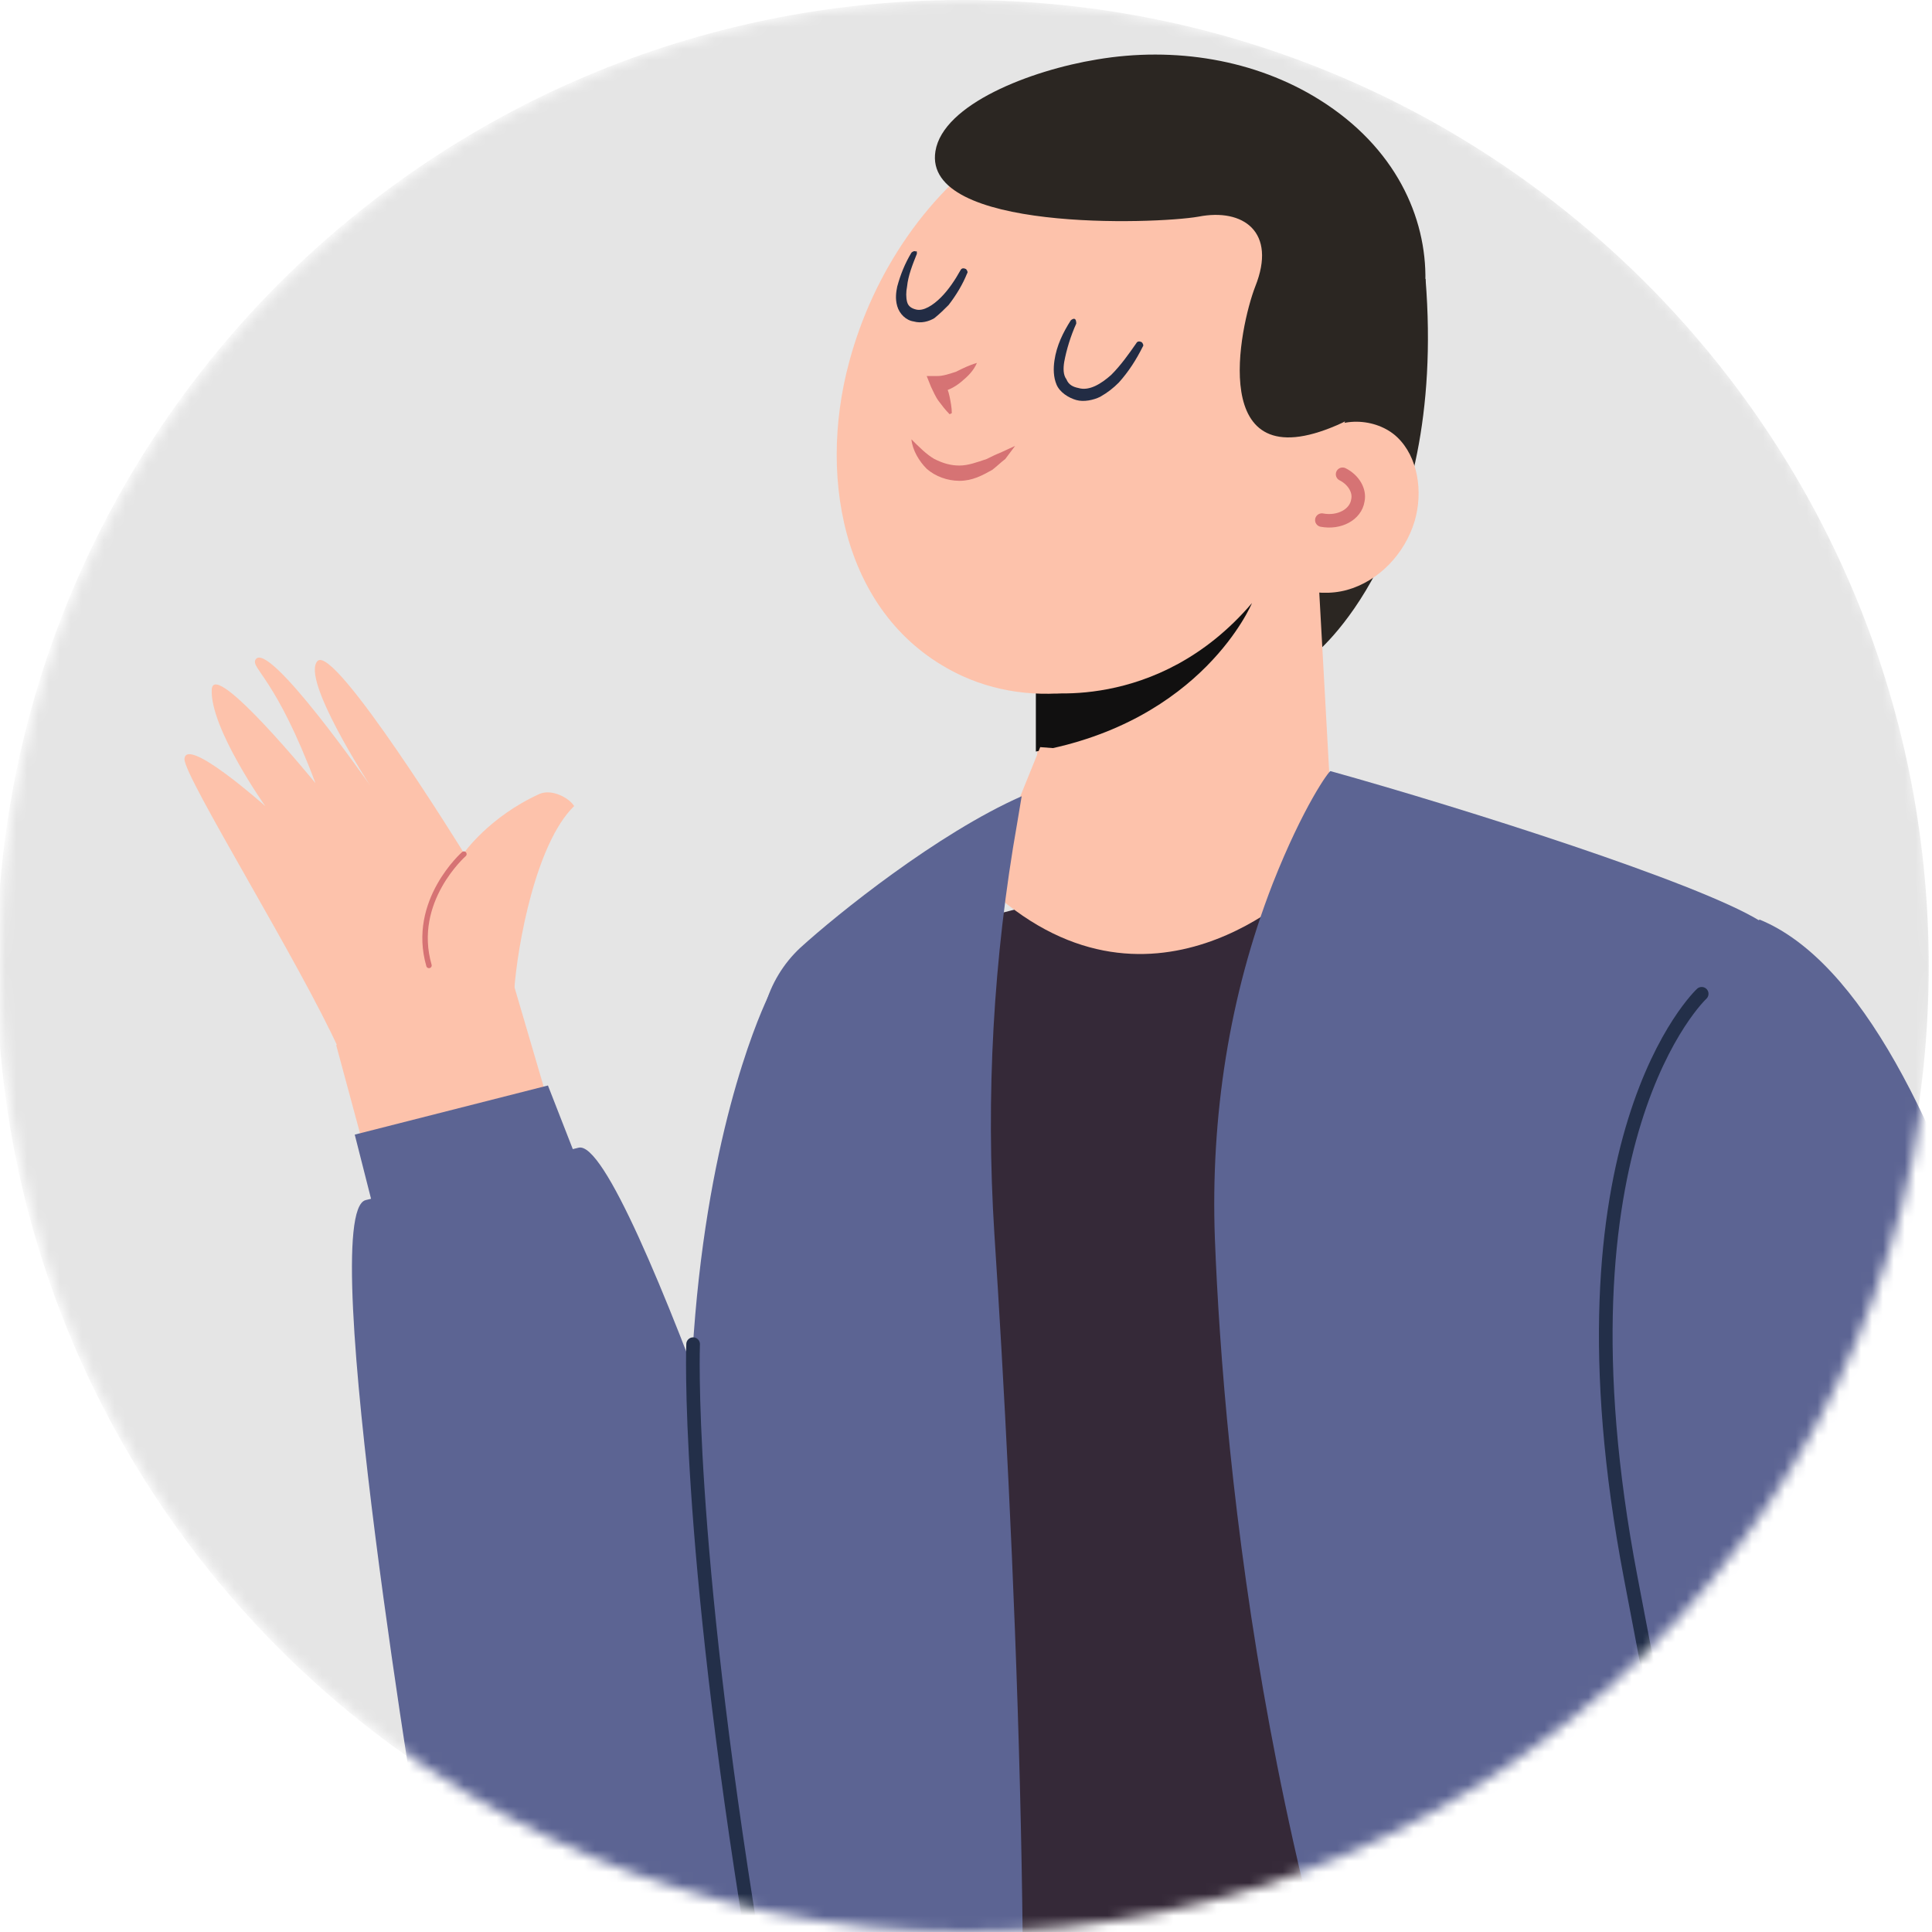
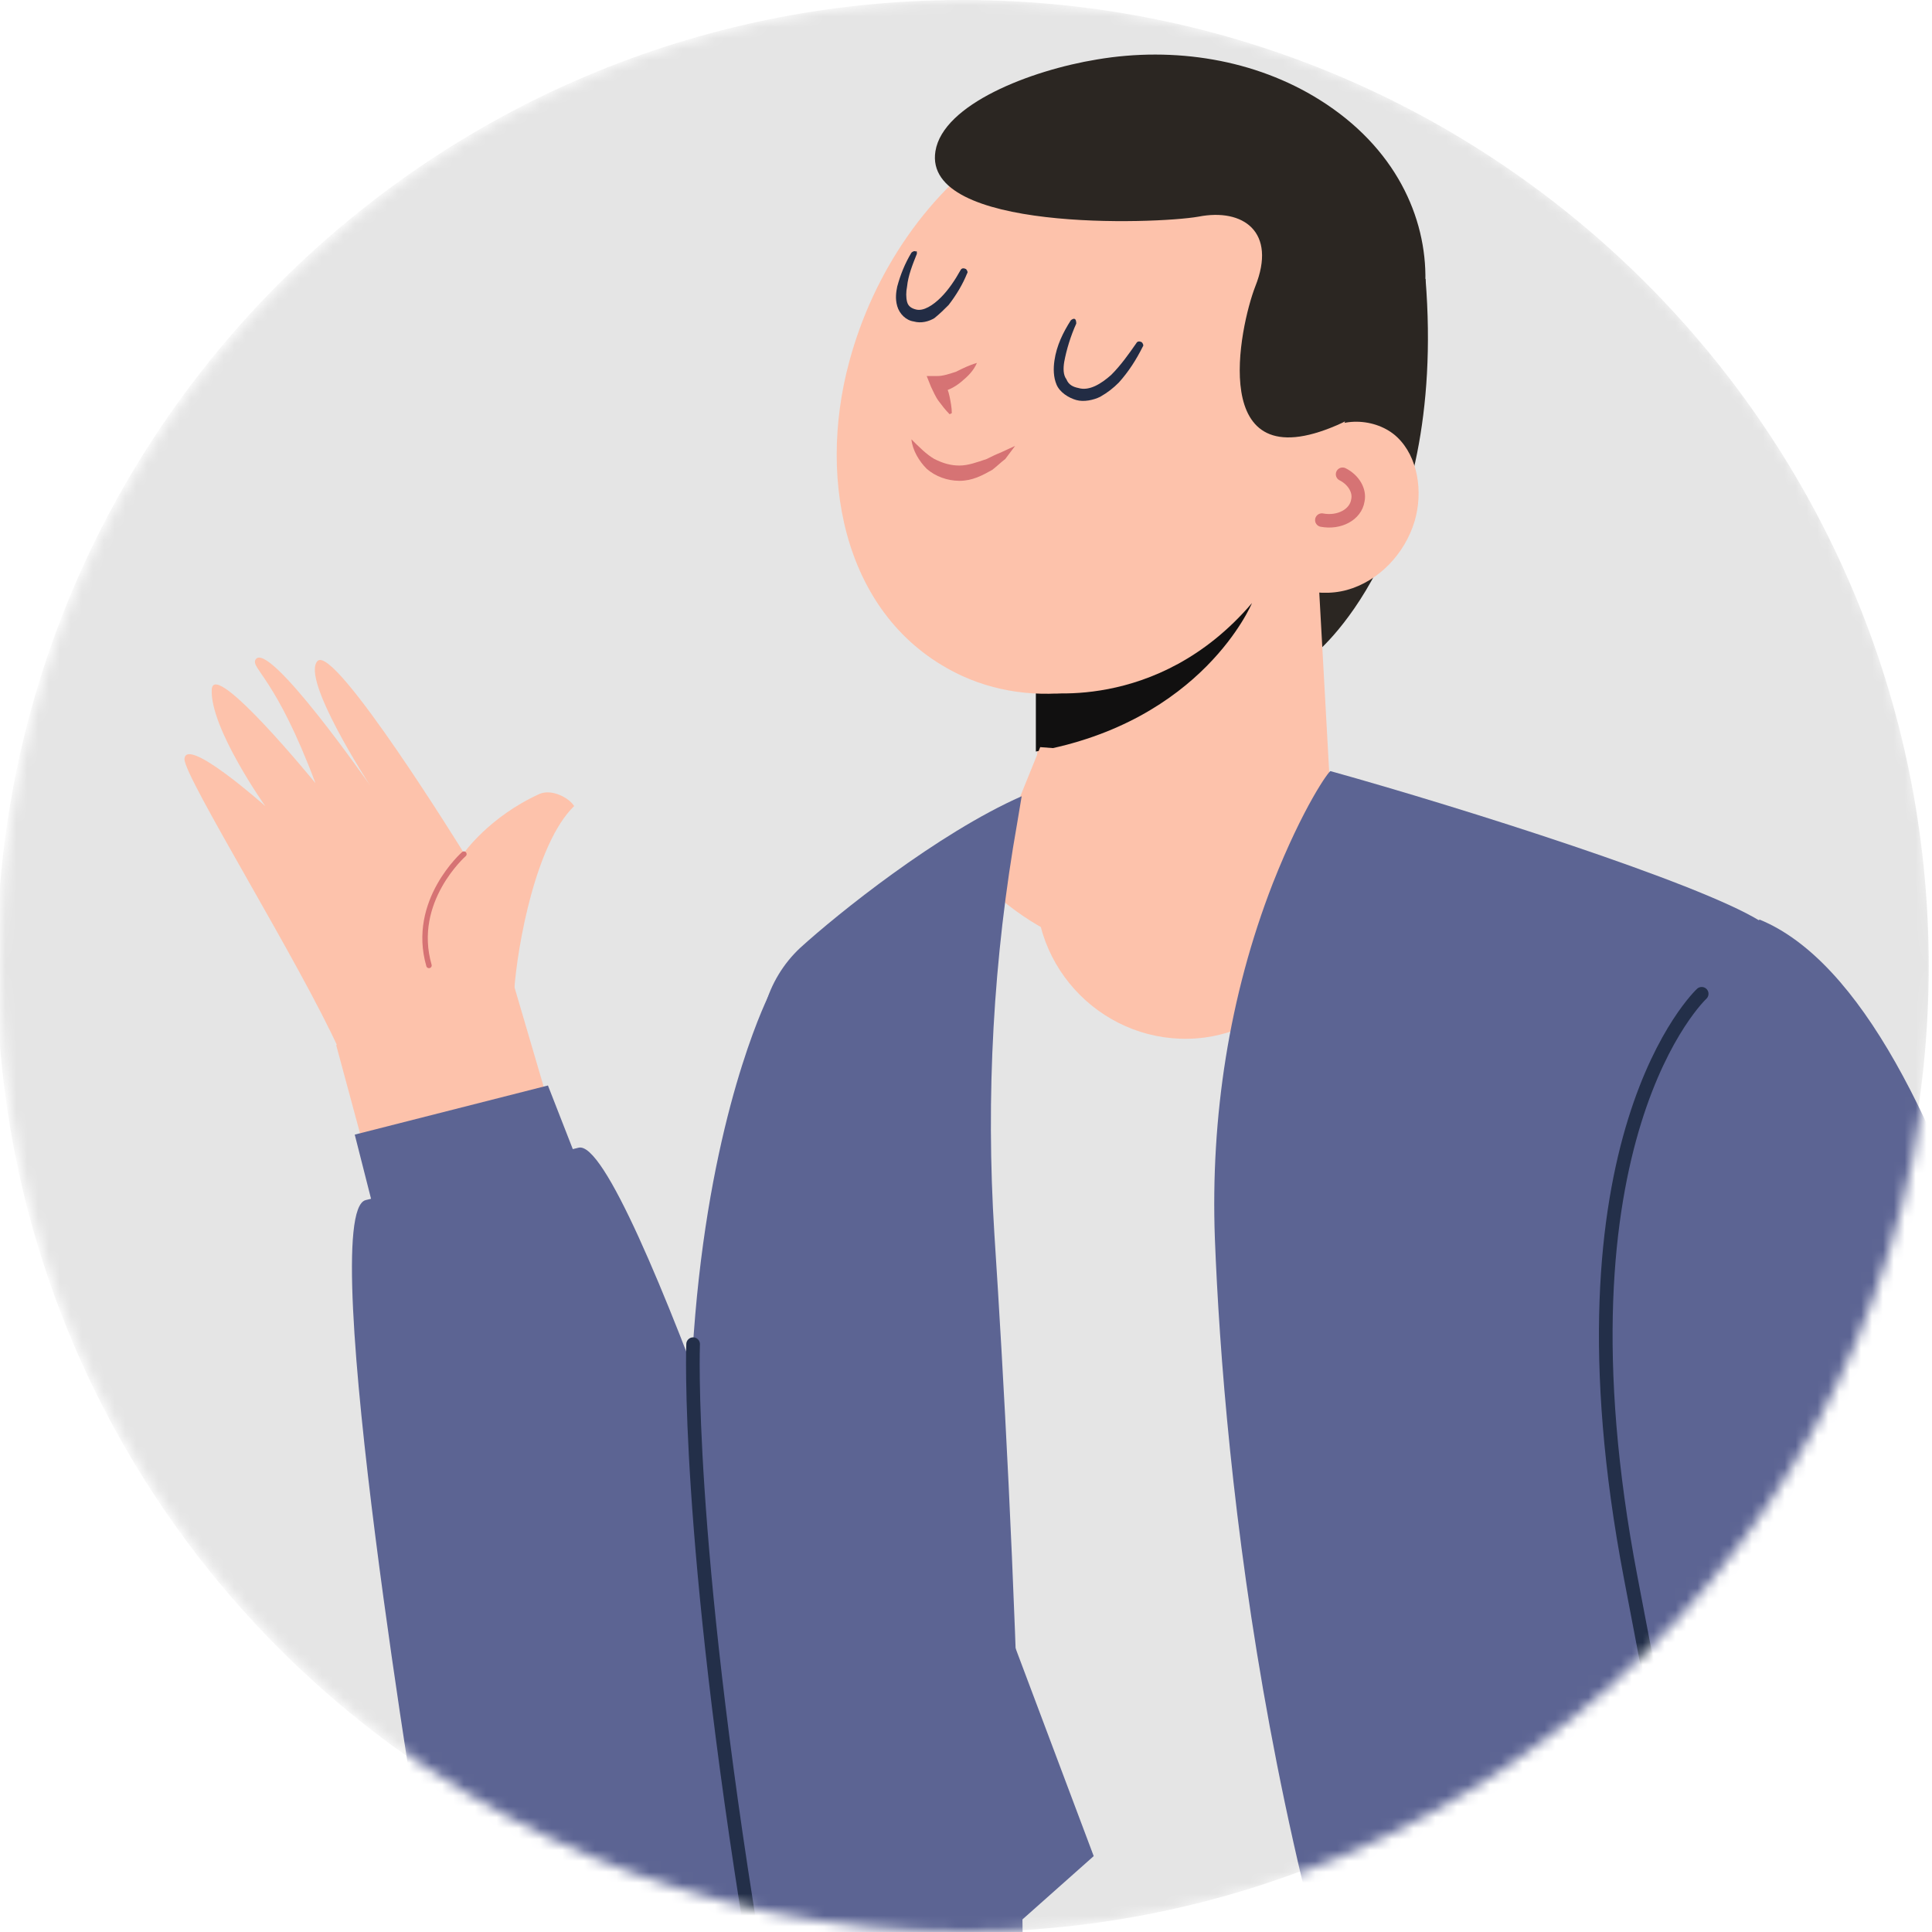
<svg xmlns="http://www.w3.org/2000/svg" width="177" height="177" viewBox="0 0 177 177" fill="none">
  <mask id="mask0" maskUnits="userSpaceOnUse" x="0" y="0" width="177" height="177">
    <path d="M88.5 177C137.377 177 177 137.377 177 88.5C177 39.623 137.377 0 88.5 0C39.623 0 0 39.623 0 88.5C0 137.377 39.623 177 88.5 177Z" fill="#E5E5E5" />
  </mask>
  <g mask="url(#mask0)">
    <path d="M88.2 177C137.077 177 176.7 137.377 176.7 88.5C176.7 39.623 137.077 0 88.2 0C39.323 0 -0.3 39.623 -0.3 88.5C-0.3 137.377 39.323 177 88.2 177Z" fill="#E5E5E5" />
    <path d="M120.3 60.049C120.3 60.049 132.6 50.549 130.6 25.549L112.6 28.749L120.3 60.049Z" fill="#2B2622" />
    <path d="M120.1 40.449L122.3 80.249C122.8 87.549 117.6 94.049 110.4 95.049C102.1 96.149 94.7 89.549 94.9 81.049L95.3 43.849L120.1 40.449Z" fill="#FDC2AB" />
    <path d="M94.9 68.85V63.35C94.9 63.35 106 65.45 114.7 55.25C114.7 55.25 110.2 66.15 94.9 68.85Z" fill="#111010" />
    <path d="M115.7 10.949C117.2 11.849 118.6 12.949 119.8 14.349C130.9 26.749 121.9 48.649 110.6 58.049C104.3 63.249 95.5 65.249 88.2 61.949C77.5 57.049 74.8 44.249 77.8 33.149C80 24.949 85.1 17.349 92.2 12.849C99.4 8.349 108.7 6.849 115.7 10.949Z" fill="#FDC2AB" />
    <path d="M115 51.55C116.9 53.749 120.5 54.849 123.4 54.05C126.3 53.249 128.7 50.749 129.6 47.749C130.4 45.05 129.9 41.849 128 40.05C126.1 38.249 122.5 38.05 120.6 40.15L115 51.55Z" fill="#FDC2AB" />
    <path d="M121.1 47.649C122.7 47.949 124.2 47.149 124.4 45.849C124.6 44.949 124 43.949 123 43.449" stroke="#D67374" stroke-width="1.238" stroke-miterlimit="10" stroke-linecap="round" />
    <path d="M87 37.95C86.6 37.55 86.3 37.15 86 36.75C85.7 36.35 85.5 35.85 85.3 35.45L84.9 34.45H85.9C86.4 34.45 87 34.25 87.6 34.05C88.2 33.75 88.8 33.45 89.5 33.25C89.2 33.95 88.7 34.45 88.1 34.95C87.5 35.45 86.8 35.85 85.9 35.95L86.5 34.95C86.7 35.35 86.9 35.85 87 36.35C87.1 36.85 87.2 37.35 87.2 37.85L87 37.95Z" fill="#D67374" />
    <path d="M83.5 40.25C84.2 40.95 84.9 41.65 85.6 42.05C86.4 42.45 87.1 42.65 87.9 42.65C88.7 42.65 89.5 42.35 90.4 42.05C90.8 41.85 91.2 41.65 91.7 41.45C92.1 41.25 92.6 41.05 93 40.85C92.7 41.25 92.4 41.65 92.1 42.05C91.7 42.35 91.3 42.75 90.9 43.05C90 43.55 89.1 44.05 87.9 44.05C86.8 44.05 85.7 43.65 84.9 42.95C84.2 42.25 83.6 41.25 83.5 40.25Z" fill="#D67374" />
    <path d="M98.6 29.648C98.1 30.748 97.7 32.048 97.5 33.148C97.4 33.748 97.4 34.349 97.7 34.748C97.9 35.248 98.3 35.449 98.8 35.548C99.8 35.849 100.9 35.148 101.8 34.349C102.7 33.449 103.4 32.448 104.1 31.448C104.2 31.248 104.4 31.248 104.6 31.349C104.7 31.448 104.8 31.648 104.7 31.748C104.1 32.949 103.4 34.048 102.5 35.048C102 35.548 101.5 35.949 100.8 36.349C100.2 36.648 99.3 36.849 98.6 36.648C97.9 36.449 97.1 35.949 96.8 35.248C96.5 34.548 96.5 33.748 96.6 33.048C96.8 31.648 97.4 30.448 98.1 29.349C98.2 29.248 98.4 29.148 98.5 29.248C98.6 29.349 98.6 29.549 98.6 29.648Z" fill="#222C44" />
    <path d="M84 23.249C83.6 24.249 83.2 25.249 83.1 26.249C83 26.749 83 27.249 83.1 27.649C83.2 28.049 83.5 28.249 83.9 28.349C84.6 28.549 85.5 27.949 86.2 27.249C86.9 26.549 87.5 25.649 88 24.749C88.1 24.549 88.3 24.549 88.5 24.649C88.6 24.749 88.7 24.949 88.6 25.049C88.2 26.049 87.6 27.049 86.9 27.949C86.5 28.349 86.1 28.749 85.6 29.149C85.1 29.449 84.4 29.649 83.7 29.449C83 29.349 82.4 28.749 82.2 28.049C82 27.349 82.1 26.749 82.2 26.249C82.5 25.149 82.9 24.149 83.5 23.149C83.6 23.049 83.8 22.949 83.9 23.049C84 22.949 84 23.049 84 23.249Z" fill="#222C44" />
    <path d="M120.9 9.148C115 5.448 107.6 4.248 100.5 5.448C94.4 6.448 86.4 9.548 85.7 13.848C84.5 21.248 105.8 20.548 109.8 19.848C113.9 19.048 117 21.248 115 26.248C113.6 29.848 110.5 44.148 122.5 38.948C132.3 34.748 134.8 17.848 120.9 9.148Z" fill="#2B2622" />
    <path d="M55 117.246L46.9 89.647L30.8 95.746L38.2 123.146L55 117.246Z" fill="#FDC2AB" />
    <path d="M54.3 109.947L50.2 99.447L32.5 103.947L35.7 116.547L54.3 109.947Z" fill="#5C6493" />
    <path d="M75.9 160.948C75.9 160.948 57.6 103.948 53 105.148L33.5 109.948C28.8 111.148 38.8 170.648 38.8 170.648C40.6 179.348 48.9 185.148 57.7 183.948C67.7 182.448 78.5 170.748 75.9 160.948Z" fill="#5C6493" />
    <path d="M70.5 91.047C70.5 91.047 52.3 126.247 73.3 193.947L100.2 170.047L70.5 91.047Z" fill="#5C6493" />
-     <path d="M154.6 201.048C154.6 201.048 121.4 227.648 89.8 204.648L88 139.048L83.6 94.548L89.8 84.148L108.3 79.348L130.4 81.548L133.3 120.648L154.6 201.048Z" fill="#352938" />
    <path d="M119.4 81.047C119.4 81.047 105.2 95.347 90.2 81.047L95.3 68.447L119.7 70.347L119.4 81.047Z" fill="#FDC2AB" />
    <path d="M91.1 113.047C92.8 139.047 95.1 186.647 92.7 218.047C92.6 219.947 90 220.547 89 218.947L88.9 218.847C86.4 214.747 85 210.147 84.7 205.347L80.8 135.347L70.1 98.347C68.9 94.247 70.2 89.747 73.3 86.847C76.7 83.747 85.9 76.347 93.6 72.947L93.2 75.347C91 87.747 90.3 100.447 91.1 113.047Z" fill="#5C6493" />
    <path d="M63.5 123.146C63.5 123.146 62.8 140.346 69 178.246" stroke="#232F49" stroke-width="1.25" stroke-miterlimit="10" stroke-linecap="round" stroke-linejoin="round" />
    <path d="M116.6 80.947C112.6 91.247 110.9 102.347 111.3 113.447C112.1 134.147 116.2 177.647 134.5 216.947C135.8 219.747 138.9 221.247 141.9 220.447C148.5 218.747 161.1 213.547 172.8 193.947L166.9 93.847C166.7 89.947 164.5 86.347 161.2 84.347C155.5 80.847 134.1 74.047 121.9 70.647C121.8 70.547 119.4 73.847 116.6 80.947Z" fill="#5C6493" />
    <path d="M161.2 84.246C161.2 84.246 134.5 109.246 154.4 160.646L157.8 178.746C159.7 189.246 170.1 195.946 180.5 193.446C189.9 191.146 196 182.146 194.5 172.546C190.3 144.846 179.8 91.846 161.2 84.246Z" fill="#5C6493" />
    <path d="M155.9 91.047C155.9 91.047 141.7 104.247 149.4 144.547C157 184.747 162.5 207.547 162.5 207.547" stroke="#232F49" stroke-width="1.25" stroke-miterlimit="10" stroke-linecap="round" stroke-linejoin="round" />
    <path d="M47.1 90.848C47.4 86.548 49.1 77.248 52.6 73.848C52.1 73.048 50.5 72.248 49.4 72.748C44.8 74.848 42.5 78.148 42.5 78.148C42.5 78.148 30.7 59.048 29.1 60.548C27.5 62.148 33.9 71.948 33.9 71.948C33.9 71.948 24.5 58.448 23.4 60.448C23 61.248 25.3 62.148 28.9 71.748C28.9 71.748 19.6 60.348 19.4 63.148C19.2 66.648 24.3 73.848 24.3 73.848C24.3 73.848 17 67.348 16.9 69.548C16.9 71.248 27.5 88.248 31.1 96.248C33.7 95.848 47.5 91.548 47.1 90.848Z" fill="#FDC2AB" />
    <path d="M42.5 78.248C42.5 78.248 37.6 82.548 39.3 88.448" stroke="#D67374" stroke-width="0.5" stroke-miterlimit="10" stroke-linecap="round" />
  </g>
</svg>